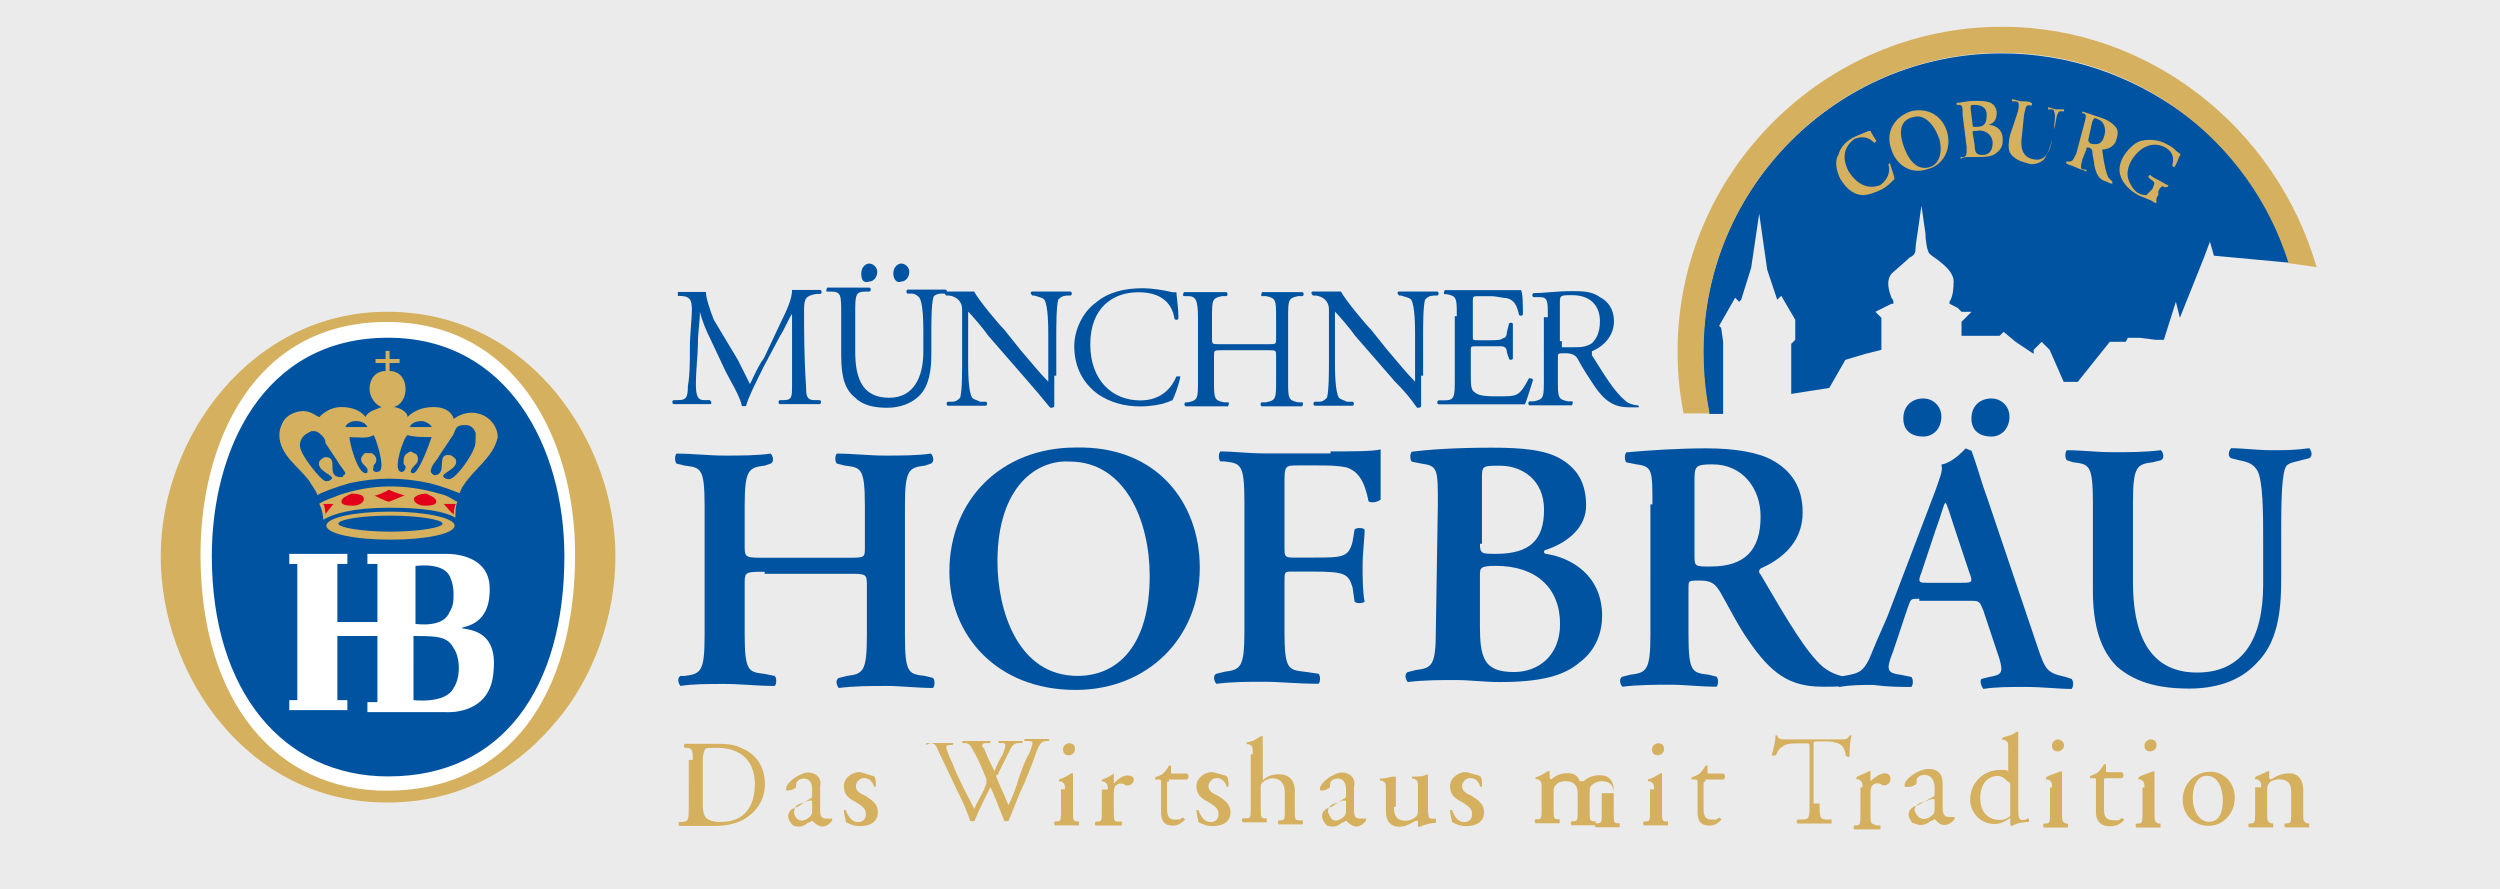
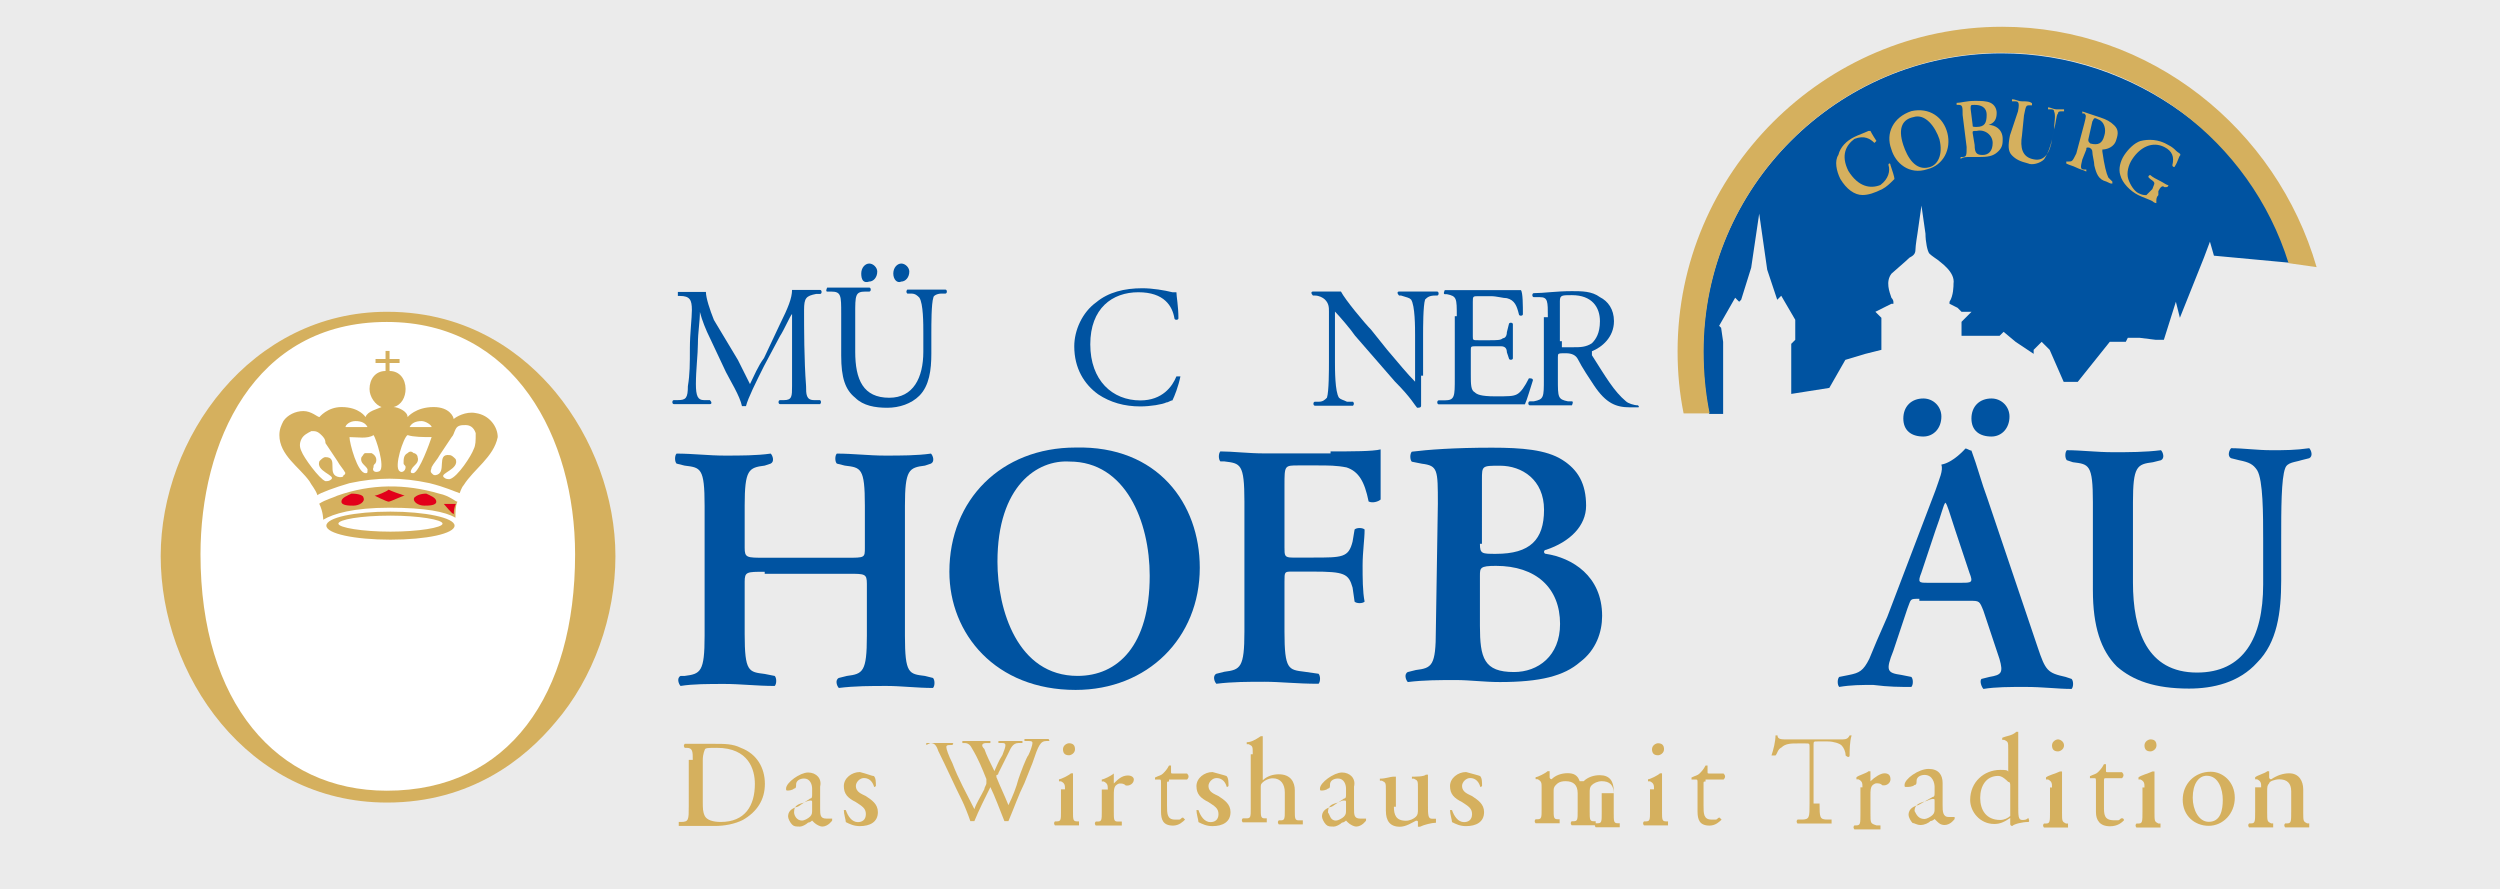
<svg xmlns="http://www.w3.org/2000/svg" version="1.1" id="Layer_1" x="0px" y="0px" viewBox="0 0 124.8 44.4" style="enable-background:new 0 0 124.8 44.4;" xml:space="preserve">
  <rect x="0" y="0" width="124.8" height="44.4" fill="#333333" stroke="none" />
  <style type="text/css">
	.st0{opacity:0.9;fill:#FFFFFF;enable-background:new    ;}
	.st1{fill:#0053A1;}
	.st2{fill:#D5B05E;}
	.st3{fill:#FFFFFF;}
	.st4{fill:#E2001A;}
	.st5{fill-rule:evenodd;clip-rule:evenodd;fill:#D5B05E;}
</style>
  <rect class="st0" width="124.8" height="44.4" />
  <g id="g41">
    <g id="g47" transform="translate(192.619,67.664)">
      <path id="path49" class="st1" d="M-106.6-50.6l-0.1-0.7l-0.1-0.1l0.8-1.4l0.2,0.2l0.1-0.1h0l0.5-1.6l0.4-2.7l0.4,2.8l0.5,1.5    l0.2-0.2l0.7,1.2v0.3l0,0v0.7l-0.2,0.2v2.5l1.9-0.3l0.8-1.4l1-0.3l0.8-0.2v-1.6l-0.3-0.3l0.8-0.4c0,0,0,0,0.1,0c0,0,0,0,0-0.1    c0,0,0-0.1-0.1-0.2c-0.1-0.3-0.3-0.8,0-1.2l0,0c0.1-0.1,0.7-0.6,0.9-0.8c0.2-0.1,0.3-0.2,0.3-0.4c0-0.2,0.1-0.8,0.1-0.8l0.2-1.4    l0.2,1.4c0,0.4,0.1,0.9,0.2,1c0.1,0.1,0.4,0.3,0.4,0.3c0.1,0.1,0.9,0.6,0.8,1.2c0,0.1,0,0.6-0.2,0.9l0,0.1    c0.2,0.1,0.4,0.2,0.4,0.2l0,0l0.2,0.2h0.5l-0.5,0.5v0.7h1.9l0.2-0.2l0.6,0.5l0.9,0.6v-0.2l0.4-0.4l0.4,0.4l0.7,1.6l0.7,0l1.6-2    l0.8,0l0.1-0.2l0.6,0l0.8,0.1h0.4l0.6-1.9l0.2,0.8l1.2-3l0.3-0.8l0.2,0.7l4.3,0.4C-80.3-60.6-86-65-92.7-65    c-8.2,0-14.9,6.7-14.9,14.9c0,1.1,0.1,2.1,0.3,3.1l0.7,0V-50.6z" />
    </g>
    <g id="g51" transform="translate(224.145,103.436)">
      <path id="path53" class="st2" d="M-124.2-102.1c-8.9,0-16.2,7.3-16.2,16.2c0,1.1,0.1,2.1,0.3,3.1l0.6,0l0.7,0    c-0.2-1-0.3-2-0.3-3.1c0-8.2,6.7-14.9,14.9-14.9c6.7,0,12.4,4.4,14.3,10.5l0.7,0.1l0.7,0.1C-110.5-97-116.8-102.1-124.2-102.1" />
    </g>
    <g id="g55" transform="translate(80.939,65.774)">
      <path id="path57" class="st1" d="M-44.1-47.8c0.2,0.4,0.4,0.8,0.6,1.2h0c0.2-0.4,0.4-0.9,0.7-1.3l0.8-1.7c0.4-0.8,0.6-1.3,0.6-1.7    c0.3,0,0.5,0,0.6,0c0.2,0,0.5,0,0.8,0c0.1,0,0.1,0.2,0,0.2l-0.2,0c-0.5,0.1-0.6,0.2-0.6,0.8c0,0.9,0,2.5,0.1,3.8    c0,0.4,0,0.7,0.4,0.7l0.3,0c0.1,0.1,0,0.2,0,0.2c-0.4,0-0.7,0-1,0c-0.3,0-0.7,0-1,0c-0.1,0-0.1-0.2,0-0.2l0.2,0    c0.4,0,0.4-0.2,0.4-0.7l0-3.6h0c-0.1,0.1-0.4,0.8-0.6,1.1l-0.8,1.5c-0.4,0.8-0.8,1.6-0.9,2c0,0-0.1,0-0.1,0c0,0-0.1,0-0.1,0    c-0.1-0.5-0.6-1.3-0.8-1.7l-0.8-1.7c-0.2-0.4-0.4-0.9-0.5-1.3h0c0,0.5-0.1,1-0.1,1.6c0,0.5-0.1,1.3-0.1,2c0,0.6,0.1,0.8,0.4,0.8    l0.3,0c0.1,0.1,0.1,0.2,0,0.2c-0.3,0-0.6,0-0.9,0c-0.3,0-0.6,0-0.9,0c-0.1,0-0.1-0.2,0-0.2l0.2,0c0.4,0,0.5-0.1,0.5-0.7    c0.1-0.6,0.1-1.1,0.1-1.9c0-0.7,0.1-1.5,0.1-1.9c0-0.5-0.1-0.7-0.6-0.7l-0.1,0c0-0.1,0-0.2,0-0.2c0.3,0,0.5,0,0.7,0    c0.2,0,0.4,0,0.7,0c0,0.3,0.2,0.9,0.4,1.4L-44.1-47.8z" />
    </g>
    <g id="g59" transform="translate(98.593,75.456)">
      <path id="path61" class="st1" d="M-54-61.8c0-0.3,0.2-0.5,0.4-0.5c0.2,0,0.4,0.2,0.4,0.4c0,0.3-0.2,0.5-0.4,0.5    C-53.8-61.3-54-61.5-54-61.8 M-55.6-61.8c0-0.3,0.2-0.5,0.4-0.5c0.2,0,0.4,0.2,0.4,0.4c0,0.3-0.2,0.5-0.4,0.5    C-55.5-61.3-55.6-61.5-55.6-61.8 M-52.5-58.8c0-0.5,0-1.5-0.2-1.8c-0.1-0.1-0.2-0.2-0.4-0.2l-0.2,0c-0.1-0.1,0-0.2,0-0.2    c0.3,0,0.6,0,1,0c0.4,0,0.6,0,0.9,0c0.1,0,0.1,0.2,0,0.2l-0.2,0c-0.2,0-0.4,0.1-0.4,0.2c-0.1,0.3-0.1,1.3-0.1,1.8v1    c0,0.8-0.1,1.6-0.6,2.1c-0.4,0.4-1,0.6-1.6,0.6c-0.6,0-1.2-0.1-1.6-0.5c-0.5-0.4-0.7-1-0.7-2.1v-2.1c0-0.9,0-1.1-0.5-1.1l-0.2,0    c-0.1,0,0-0.2,0-0.2c0.4,0,0.7,0,1.1,0c0.3,0,0.6,0,1,0c0.1,0,0.1,0.2,0,0.2l-0.2,0c-0.5,0-0.5,0.2-0.5,1.1v1.9    c0,1.4,0.4,2.3,1.7,2.3c1.2,0,1.7-1,1.7-2.3V-58.8z" />
    </g>
    <g id="g63" transform="translate(116.73,63.854)">
-       <path id="path65" class="st1" d="M-64.1-45.1c0,0.3,0,1.3,0,1.5c0,0.1-0.1,0.1-0.2,0.1c-0.1-0.1-0.4-0.5-1.1-1.3l-2-2.3    c-0.2-0.3-0.8-1-1-1.2h0c0,0.1,0,0.3,0,0.6v1.9c0,0.4,0,1.5,0.2,1.8c0.1,0.1,0.2,0.1,0.4,0.2l0.3,0c0.1,0.1,0,0.2,0,0.2    c-0.4,0-0.7,0-1,0c-0.4,0-0.6,0-0.9,0c-0.1,0-0.1-0.2,0-0.2l0.2,0c0.2,0,0.3-0.1,0.4-0.2c0.1-0.3,0.1-1.4,0.1-1.8v-2.5    c0-0.2,0-0.4-0.2-0.6c-0.1-0.1-0.3-0.2-0.5-0.2l-0.1,0c-0.1-0.1-0.1-0.2,0-0.2c0.4,0,0.8,0,1,0c0.1,0,0.3,0,0.4,0    c0.2,0.4,1.2,1.6,1.5,1.9l0.8,1c0.6,0.7,1,1.2,1.4,1.6h0c0,0,0-0.2,0-0.4v-1.9c0-0.4,0-1.5-0.2-1.8c-0.1-0.1-0.2-0.1-0.5-0.2    l-0.1,0c-0.1-0.1-0.1-0.2,0-0.2c0.4,0,0.7,0,1,0c0.4,0,0.6,0,0.9,0c0.1,0,0.1,0.2,0,0.2l-0.1,0c-0.3,0-0.4,0.1-0.5,0.2    c-0.1,0.3-0.1,1.4-0.1,1.8V-45.1z" />
-     </g>
+       </g>
    <g id="g67" transform="translate(121.427,72.189)">
      <path id="path69" class="st1" d="M-66.7-57.1c0.6-0.5,1.4-0.7,2.3-0.7c0.5,0,1.1,0.1,1.5,0.2c0.1,0,0.2,0,0.2,0    c0,0.2,0.1,0.7,0.1,1.3c0,0.1-0.2,0.1-0.2,0c-0.1-0.6-0.5-1.3-1.8-1.3c-1.3,0-2.4,0.8-2.4,2.6c0,1.8,1.1,2.8,2.5,2.8    c1.1,0,1.6-0.7,1.8-1.2c0.1,0,0.2,0,0.2,0c-0.1,0.5-0.3,1-0.4,1.2c-0.1,0-0.2,0.1-0.3,0.1c-0.2,0.1-0.8,0.2-1.3,0.2    c-0.8,0-1.5-0.2-2.1-0.6c-0.7-0.5-1.2-1.3-1.2-2.4C-67.8-55.7-67.4-56.6-66.7-57.1" />
    </g>
    <g id="g71" transform="translate(135.803,66.883)">
-       <path id="path73" class="st1" d="M-74.8-49.4c-0.4,0-0.4,0-0.4,0.3v1.2c0,0.9,0,1,0.5,1.1l0.2,0c0.1,0,0,0.2,0,0.2    c-0.5,0-0.8,0-1.1,0c-0.4,0-0.7,0-1,0c-0.1,0-0.1-0.2,0-0.2l0.1,0c0.5-0.1,0.5-0.2,0.5-1.1v-3.1c0-0.9-0.1-1.1-0.5-1.1l-0.2,0    c-0.1,0,0-0.2,0-0.2c0.4,0,0.7,0,1.1,0c0.3,0,0.6,0,1,0c0.1,0,0.1,0.2,0,0.2l-0.2,0c-0.5,0.1-0.5,0.2-0.5,1.1v1    c0,0.3,0,0.3,0.4,0.3h2.4c0.4,0,0.4,0,0.4-0.3v-1c0-0.9,0-1-0.5-1.1l-0.2,0c-0.1,0,0-0.2,0-0.2c0.4,0,0.7,0,1,0c0.3,0,0.6,0,1,0    c0.1,0,0.1,0.2,0,0.2l-0.2,0c-0.5,0.1-0.5,0.2-0.5,1.1v3.1c0,0.9,0,1,0.5,1.1l0.2,0c0.1,0,0,0.2,0,0.2c-0.4,0-0.7,0-1,0    c-0.4,0-0.7,0-1,0c-0.1,0-0.1-0.2,0-0.2l0.2,0c0.5-0.1,0.5-0.2,0.5-1.1v-1.2c0-0.3,0-0.3-0.4-0.3H-74.8z" />
-     </g>
+       </g>
    <g id="g75" transform="translate(158.441,63.854)">
      <path id="path77" class="st1" d="M-87.5-45.1c0,0.3,0,1.3,0,1.5c0,0.1-0.1,0.1-0.2,0.1c-0.1-0.1-0.3-0.5-1.1-1.3l-2-2.3    c-0.2-0.3-0.8-1-1-1.2h0c0,0.1,0,0.3,0,0.6v1.9c0,0.4,0,1.5,0.2,1.8c0.1,0.1,0.2,0.1,0.4,0.2l0.3,0c0.1,0.1,0,0.2,0,0.2    c-0.4,0-0.7,0-1,0c-0.4,0-0.6,0-0.9,0c-0.1,0-0.1-0.2,0-0.2l0.2,0c0.2,0,0.3-0.1,0.4-0.2c0.1-0.3,0.1-1.4,0.1-1.8v-2.5    c0-0.2,0-0.4-0.2-0.6c-0.1-0.1-0.3-0.2-0.5-0.2l-0.1,0c-0.1-0.1-0.1-0.2,0-0.2c0.4,0,0.8,0,1,0c0.1,0,0.3,0,0.4,0    c0.2,0.4,1.2,1.6,1.5,1.9l0.8,1c0.6,0.7,1,1.2,1.4,1.6h0c0,0,0-0.2,0-0.4v-1.9c0-0.4,0-1.5-0.2-1.8c-0.1-0.1-0.2-0.1-0.5-0.2    l-0.1,0c-0.1-0.1-0.1-0.2,0-0.2c0.4,0,0.7,0,1,0c0.4,0,0.6,0,0.9,0c0.1,0,0.1,0.2,0,0.2l-0.1,0c-0.3,0-0.4,0.1-0.5,0.2    c-0.1,0.3-0.1,1.4-0.1,1.8V-45.1z" />
    </g>
    <g id="g79" transform="translate(162.323,70.585)">
      <path id="path81" class="st1" d="M-89.6-54.8c0-0.9,0-1-0.5-1.1l-0.1,0c-0.1,0,0-0.2,0-0.2c0.4,0,0.7,0,1,0h1.6c0.5,0,1.1,0,1.2,0    c0.1,0.1,0.1,0.8,0.1,1.2c0,0.1-0.2,0.1-0.2,0c-0.1-0.4-0.2-0.7-0.6-0.8c-0.2,0-0.5-0.1-0.8-0.1h-0.6c-0.3,0-0.3,0-0.3,0.3v1.7    c0,0.2,0,0.2,0.3,0.2h0.5c0.4,0,0.6,0,0.7-0.1c0.1,0,0.2-0.1,0.2-0.3l0.1-0.4c0-0.1,0.2-0.1,0.2,0c0,0.2,0,0.5,0,0.9    c0,0.3,0,0.6,0,0.8c0,0.1-0.2,0.1-0.2,0l-0.1-0.3c0-0.2-0.1-0.3-0.3-0.3c-0.1,0-0.3,0-0.7,0h-0.5c-0.3,0-0.3,0-0.3,0.2v1.2    c0,0.5,0,0.8,0.2,0.9c0.1,0.1,0.3,0.2,1,0.2c0.7,0,0.9,0,1.1-0.1c0.2-0.1,0.4-0.4,0.6-0.8c0.1,0,0.2,0,0.2,0.1    c-0.1,0.3-0.3,1-0.4,1.2c-0.8,0-1.5,0-2.3,0h-0.8c-0.4,0-0.7,0-1.2,0c-0.1,0-0.1-0.2,0-0.2l0.3,0c0.5,0,0.5-0.2,0.5-1.1V-54.8z" />
    </g>
    <g id="g83" transform="translate(174.369,67.734)">
      <path id="path85" class="st1" d="M-96.4-50.7c0,0.2,0,0.3,0,0.3c0,0,0.2,0,0.6,0c0.3,0,0.6,0,0.9-0.2c0.2-0.2,0.4-0.5,0.4-1.1    c0-0.7-0.4-1.3-1.4-1.3c-0.5,0-0.6,0-0.6,0.3V-50.7z M-97.1-51.9c0-0.8,0-1-0.4-1l-0.3,0c-0.1,0-0.1-0.2,0-0.2    c0.5,0,1.1-0.1,1.9-0.1c0.5,0,1,0,1.4,0.3c0.4,0.2,0.7,0.6,0.7,1.2c0,0.8-0.6,1.3-1.1,1.5c0,0.1,0,0.1,0,0.2    c0.7,1.1,1.1,1.8,1.7,2.3c0.1,0.1,0.4,0.2,0.6,0.2c0,0,0.1,0.1,0,0.1c-0.1,0-0.2,0-0.4,0c-0.7,0-1.2-0.2-1.8-1.1    c-0.2-0.3-0.6-0.9-0.8-1.3c-0.1-0.2-0.3-0.3-0.6-0.3c-0.4,0-0.4,0-0.4,0.2v1.1c0,0.9,0,1,0.5,1.1l0.2,0c0.1,0,0,0.2,0,0.2    c-0.4,0-0.7,0-1,0c-0.4,0-0.7,0-1.1,0c-0.1,0-0.1-0.2,0-0.2l0.2,0c0.5-0.1,0.5-0.2,0.5-1.1V-51.9z" />
    </g>
    <g id="g87" transform="translate(41.022,15.564)">
      <path id="path89" class="st2" d="M-21.7,24.5c-7,0-11.3-6.4-11.3-12.3C-33,6.3-28.5,0-21.7,0c4.2,0,6.9,2.2,8.4,4    c1.9,2.3,3,5.3,3,8.2c0,3-1.1,6.1-3,8.3C-14.8,22.3-17.5,24.5-21.7,24.5" />
    </g>
    <g id="g91" transform="translate(19.909,43.572)">
      <path id="path93" class="st3" d="M-9.9-15.9c0-5.5,2.6-11.6,9.3-11.6c6.4,0,9.4,5.8,9.4,11.6c0,7-3.3,11.8-9.4,11.8    C-6.1-4.1-9.9-8.5-9.9-15.9" />
    </g>
    <g id="g95" transform="translate(21.174,43.559)">
-       <path id="path97" class="st1" d="M-10.6-15.8c0-5.2,2.5-10.9,8.8-10.9c6,0,8.8,5.5,8.8,10.9C7-9.2,3.9-4.8-1.8-4.8    C-7-4.8-10.6-9-10.6-15.8" />
-     </g>
+       </g>
    <g id="g99" transform="translate(48.741,28.45)">
      <path id="path101" class="st3" d="M-26.1,5.9c-0.4,0.8-2,0.6-2,0.6V3.3c1.1,0,1.7,0,2,0.6C-25.8,4.3-25.7,5.3-26.1,5.9 M-28-0.2    c0.9-0.1,1.5,0.1,1.7,0.5c0.1,0.2,0.2,0.5,0.2,0.9c0,0.3,0,0.6-0.2,0.9c-0.3,0.8-1.6,0.6-1.7,0.6V-0.2z M-25.7,2.9    c0.1-0.1,1.5-0.1,1.4-2.1c-0.1-1.7-2.2-1.6-2.2-1.6h-3.9v0.5h0.5v2.9h-2v-2.9h0.5v-0.5h-2.9v0.5h0.4v6.8h-0.4v0.5h2.9V6.5h-0.5    V3.3h2v3.3h-0.5v0.5h3.9c0,0,2.3,0.2,2.4-2.1C-23.9,2.9-25.5,3-25.7,2.9" />
    </g>
    <g id="g103" transform="translate(47.136,50.545)">
      <path id="path105" class="st2" d="M-25.2-25.9c0.5,0.1,0.8,0.4,0.9,0.4c-0.1,0.2-0.1,0.5-0.1,0.8c-0.5-0.3-1.5-0.5-3.3-0.5    c-1.8,0-2.8,0.3-3.3,0.6c0,0,0-0.4-0.2-0.8c0.3-0.2,0.7-0.3,0.9-0.4C-28.6-26.4-26.9-26.4-25.2-25.9" />
    </g>
    <g id="g107" transform="translate(41.2,51.043)">
      <path id="path109" class="st4" d="M-21.8-26.6c-0.1,0.1-0.6,0.3-0.7,0.3c0,0,0.6,0.3,0.7,0.3c0.1,0,0.7-0.3,0.8-0.3    C-21.3-26.4-21.6-26.5-21.8-26.6" />
    </g>
    <g id="g111" transform="translate(44.28,50.142)">
      <path id="path113" class="st4" d="M-23.6-25.3c-0.1,0.2,0.2,0.4,0.5,0.4c0.2,0,0.6,0,0.6-0.2c0-0.2-0.3-0.3-0.5-0.4    C-23.3-25.5-23.5-25.4-23.6-25.3" />
    </g>
    <g id="g115" transform="translate(38.444,50.142)">
      <path id="path117" class="st4" d="M-20.3-25.3c0.1,0.2-0.2,0.4-0.5,0.4c-0.2,0-0.6,0-0.6-0.2c0-0.2,0.3-0.3,0.5-0.4    C-20.5-25.5-20.3-25.4-20.3-25.3" />
    </g>
    <g id="g119" transform="translate(33.845,49.457)">
-       <path id="path121" class="st4" d="M-17.7-24.3c0.1,0.2,0.1,0.5,0.1,0.5c0,0,0.4-0.5,0.4-0.5H-17.7z" />
-     </g>
+       </g>
    <g id="g123" transform="translate(47.455,49.457)">
      <path id="path125" class="st4" d="M-25.3-24.3c0.1,0.1,0.4,0.5,0.5,0.5c0-0.1,0-0.3,0.1-0.5H-25.3z" />
    </g>
    <g id="g127" transform="translate(41.492,46.24)">
      <path id="path129" class="st5" d="M-22-19.7c-1.4,0-2.6-0.2-2.6-0.4s1.1-0.4,2.6-0.4c1.4,0,2.6,0.2,2.6,0.4S-20.6-19.7-22-19.7     M-22-20.7c-1.8,0-3.2,0.3-3.2,0.7c0,0.4,1.4,0.7,3.2,0.7c1.8,0,3.2-0.3,3.2-0.7C-18.8-20.4-20.3-20.7-22-20.7" />
    </g>
    <g id="g131" transform="translate(50.947,55.52)">
      <path id="path133" class="st2" d="M-27.3-33.1c-0.1,0.3-0.8,1.4-1.2,1.5c-0.1,0-0.2,0-0.3-0.1c-0.2-0.2,0.8-0.4,0.6-0.9    c-0.1-0.1-0.2-0.2-0.3-0.2c-0.7-0.1-0.1,0.9-0.7,1c-0.1,0-0.1,0-0.2-0.1c-0.1-0.1,0-0.2,0-0.3c0.1-0.2,0.3-0.4,0.4-0.6    c0.2-0.3,0.4-0.6,0.6-0.9c0.1-0.1,0.1-0.2,0.2-0.4c0.1-0.2,0.3-0.2,0.5-0.2c0.2,0,0.4,0.1,0.5,0.4C-27.2-33.5-27.2-33.3-27.3-33.1     M-30.5-34.2c0.1-0.2,0.3-0.3,0.6-0.3c0.2,0,0.5,0.2,0.5,0.3C-29.7-34.2-30.5-34.2-30.5-34.2 M-30.3-31.9c-0.1,0-0.2,0-0.1-0.2    c0.1-0.2,0.4-0.3,0.3-0.6c0-0.1-0.1-0.2-0.2-0.2c-0.1-0.1-0.2-0.1-0.3,0c-0.2,0.1-0.2,0.3-0.2,0.5c0,0.1,0.1,0.1,0.1,0.2    c0,0.2-0.2,0.3-0.3,0.2c-0.3-0.2,0.2-1.7,0.4-1.8c0.3,0.1,0.8,0.1,1.2,0.1C-29.5-33.4-30-32-30.3-31.9 M-32-32    c-0.2,0.1-0.4,0-0.3-0.2c0-0.1,0-0.1,0.1-0.2c0.1-0.2,0-0.4-0.2-0.5c-0.1,0-0.2,0-0.3,0c-0.1,0-0.1,0.1-0.2,0.2    c-0.1,0.3,0.2,0.4,0.3,0.6c0,0.2,0,0.2-0.1,0.2c-0.4,0-0.8-1.5-0.8-1.8c0.4,0,0.9,0.1,1.2-0.1C-32.2-33.7-31.7-32.2-32-32     M-33.2-34.5c0.3,0,0.5,0.1,0.6,0.3c0,0-0.8,0-1.1,0C-33.7-34.3-33.5-34.5-33.2-34.5 M-33.8-31.8c0,0.1-0.1,0.1-0.2,0.1    c-0.7-0.1,0-1-0.7-1c-0.1,0-0.2,0.1-0.3,0.2c-0.2,0.5,0.8,0.7,0.6,0.9c-0.1,0.1-0.2,0.1-0.3,0.1c-0.3-0.1-1.1-1.2-1.2-1.5    c-0.1-0.2-0.1-0.4,0-0.6c0.1-0.2,0.3-0.3,0.5-0.4c0.2,0,0.3,0,0.5,0.2c0.1,0.1,0.2,0.2,0.2,0.4c0.2,0.3,0.4,0.6,0.6,0.9    c0.1,0.2,0.3,0.4,0.4,0.6C-33.7-32-33.7-31.8-33.8-31.8 M-27.2-34.9c-0.5-0.1-1,0.2-1.1,0.3c0-0.1-0.2-0.6-1-0.6    c-0.9,0-1.3,0.5-1.3,0.5c0-0.3-0.5-0.5-0.7-0.5v0c0,0,0,0,0,0c0.4-0.1,0.6-0.5,0.6-0.9c0-0.5-0.3-0.9-0.8-0.9v-0.4h0.5v-0.2h-0.5    v-0.4h-0.2v0.4h-0.5v0.2l0.5,0v0.4c-0.5,0-0.8,0.4-0.8,0.9c0,0.4,0.3,0.8,0.6,0.9c0,0,0,0,0,0c0,0,0,0,0,0    c-0.2,0.1-0.7,0.2-0.8,0.5c0,0-0.3-0.5-1.2-0.5c-0.7,0-1.1,0.5-1.1,0.5c-0.1,0-0.4-0.3-0.8-0.3c-0.4,0-0.8,0.2-1,0.5    c-0.1,0.2-0.2,0.4-0.2,0.7c0,1,1,1.6,1.5,2.3c0.1,0.2,0.3,0.4,0.4,0.7c0.1-0.1,0.9-0.4,1.6-0.6c1.4-0.3,2.6-0.3,4,0    c0.8,0.2,1.2,0.4,1.5,0.5c0,0,0.1-0.3,0.2-0.4c0.5-0.8,1.5-1.4,1.7-2.4C-26.1-34.2-26.5-34.8-27.2-34.9" />
    </g>
    <g id="g135" transform="translate(76.783,15.532)">
      <path id="path137" class="st2" d="M-41.7,24.5c0,0.3,0,0.5,0.1,0.7c0.1,0.2,0.4,0.3,0.8,0.3c1.2,0,1.7-0.8,1.7-1.9    c0-0.7-0.3-1.8-1.9-1.8c-0.4,0-0.6,0-0.6,0.1c0,0-0.1,0.2-0.1,0.5V24.5z M-42.2,22.4c0-0.4,0-0.6-0.3-0.6l-0.1,0    c0,0-0.1-0.1,0-0.2c0.5,0,1,0,1.5,0c0.5,0,0.9,0,1.3,0.2c0.8,0.3,1.2,1,1.2,1.8c0,0.8-0.4,1.4-1.1,1.8c-0.4,0.2-0.9,0.3-1.4,0.3    c-0.4,0-0.8,0-1,0c-0.3,0-0.5,0-0.8,0c0,0,0-0.1,0-0.2l0.1,0c0.4,0,0.4-0.1,0.4-0.8V22.4z" />
    </g>
    <g id="g139" transform="translate(88.141,13.563)">
      <path id="path141" class="st2" d="M-48.1,27.4c0.1,0,0.3-0.1,0.4-0.2c0.1-0.1,0.1-0.2,0.1-0.3l0-0.4c0-0.1,0-0.1-0.1-0.1    c0,0-0.1,0-0.3,0.1c-0.4,0.1-0.5,0.2-0.5,0.5C-48.5,27.1-48.4,27.4-48.1,27.4 M-47.7,26.3c0.1,0,0.1-0.1,0.1-0.2l0-0.3    c0-0.2-0.1-0.5-0.4-0.5c-0.2,0-0.4,0.1-0.4,0.3c0,0.1,0,0.2-0.1,0.2c-0.1,0.1-0.3,0.1-0.3,0.1c-0.1,0-0.1,0-0.1-0.1    c0-0.3,0.7-0.8,1.1-0.8c0.4,0,0.7,0.3,0.6,0.7l0,1.1c0,0.3,0,0.5,0.3,0.5c0.1,0,0.1,0,0.2,0c0,0,0.1,0,0.1,0c0,0,0,0,0,0.1    c0,0-0.2,0.3-0.5,0.3c-0.1,0-0.3-0.1-0.4-0.2c0,0-0.1-0.1-0.1-0.1c0,0-0.1,0.1-0.2,0.1c-0.1,0.1-0.3,0.2-0.4,0.2    c-0.2,0-0.3,0-0.4-0.1c-0.1-0.1-0.2-0.3-0.2-0.4c0-0.2,0.1-0.4,0.5-0.5L-47.7,26.3z" />
    </g>
    <g id="g143" transform="translate(96.224,18.54)">
      <path id="path145" class="st2" d="M-52.6,20.2c0.1,0.1,0.1,0.3,0.1,0.5c0,0-0.1,0.1-0.1,0c-0.1-0.3-0.3-0.4-0.5-0.4    c-0.2,0-0.4,0.2-0.4,0.4c0,0.3,0.3,0.4,0.5,0.5c0.3,0.2,0.6,0.4,0.6,0.8c0,0.5-0.4,0.7-0.9,0.7c-0.3,0-0.5-0.1-0.7-0.2    c0-0.1-0.1-0.4-0.1-0.6c0,0,0.1,0,0.1,0c0.1,0.3,0.3,0.6,0.6,0.6c0.2,0,0.4-0.1,0.4-0.4c0-0.3-0.2-0.4-0.5-0.6    c-0.4-0.2-0.6-0.4-0.6-0.8c0-0.4,0.4-0.7,0.8-0.7C-52.9,20.1-52.7,20.2-52.6,20.2" />
    </g>
    <g id="g147" transform="translate(102.341,21.992)">
      <path id="path149" class="st2" d="M-56.1,15.2c0,0,0-0.1,0-0.1c0.2,0,0.4,0,0.6,0c0.2,0,0.5,0,0.7,0c0.1,0,0,0.1,0,0.1l-0.1,0    c-0.1,0-0.2,0-0.2,0.1c0,0.1,0.1,0.4,0.3,0.8c0.3,0.8,0.7,1.5,1.1,2.3c0.1-0.3,0.3-0.6,0.5-1c0-0.1,0.1-0.2,0.1-0.3    c0,0,0-0.1,0-0.2c-0.2-0.5-0.4-1-0.7-1.5c-0.1-0.2-0.2-0.3-0.4-0.3l-0.1,0c0,0,0-0.1,0-0.1c0.2,0,0.4,0,0.7,0c0.3,0,0.5,0,0.7,0    c0,0,0,0.1,0,0.1l-0.2,0c-0.2,0-0.3,0.1-0.1,0.3c0.1,0.3,0.3,0.7,0.5,1.1c0.1-0.2,0.2-0.5,0.4-0.8c0.2-0.5,0.2-0.6,0-0.6l-0.2,0    c0-0.1,0-0.1,0-0.1c0.2,0,0.3,0,0.6,0c0.2,0,0.4,0,0.6,0c0,0,0,0.1,0,0.1l-0.2,0c-0.3,0-0.4,0.3-0.5,0.5c-0.1,0.2-0.4,0.8-0.5,1    c0,0.1-0.1,0.1-0.1,0.1c0,0,0,0.1,0,0.1c0.2,0.5,0.4,0.9,0.6,1.4c0.2-0.4,0.4-0.9,0.5-1.3c0.1-0.3,0.4-1.1,0.5-1.2    c0.1-0.2,0.2-0.5,0.2-0.6c0-0.1-0.1-0.1-0.2-0.1l-0.2,0c0-0.1,0-0.1,0-0.1c0.2,0,0.4,0,0.6,0c0.2,0,0.4,0,0.6,0c0,0,0.1,0.1,0,0.1    l-0.1,0c-0.3,0-0.4,0.2-0.7,1.1l-0.4,1c-0.3,0.6-0.5,1.2-0.8,1.9c0,0,0,0-0.1,0c0,0-0.1,0-0.1,0c-0.2-0.5-0.5-1.3-0.7-1.7    c-0.2,0.4-0.6,1.2-0.8,1.7c0,0,0,0-0.1,0c0,0-0.1,0-0.1,0c-0.1-0.3-0.3-0.8-0.4-1c-0.4-0.8-0.8-1.7-1.2-2.5    c-0.1-0.3-0.2-0.4-0.4-0.4L-56.1,15.2z" />
    </g>
    <g id="g151" transform="translate(119.164,21.603)">
      <path id="path153" class="st2" d="M-65.5,15.8c0,0.2-0.2,0.3-0.3,0.3c-0.2,0-0.3-0.1-0.3-0.3c0-0.2,0.2-0.3,0.3-0.3    C-65.6,15.5-65.5,15.6-65.5,15.8 M-66,17.8c0-0.2,0-0.3-0.2-0.4l-0.1,0c0,0,0-0.1,0-0.1c0.1,0,0.5-0.2,0.6-0.3c0,0,0.1,0,0.1,0    c0,0.2,0,0.5,0,0.8v1.1c0,0.4,0,0.5,0.2,0.5l0.1,0c0,0,0,0.1,0,0.2c-0.2,0-0.4,0-0.6,0c-0.2,0-0.4,0-0.6,0c0,0-0.1-0.1,0-0.2    l0.1,0c0.2,0,0.2-0.1,0.2-0.5V17.8z" />
    </g>
    <g id="g155" transform="translate(122.701,17.112)">
      <path id="path157" class="st2" d="M-67.4,22.3c0-0.2,0-0.3-0.2-0.4l-0.1,0c0,0,0-0.1,0-0.1c0.1,0,0.5-0.2,0.6-0.3c0,0,0,0,0,0v0.4    c0,0,0,0,0,0.1c0.2-0.2,0.4-0.4,0.7-0.4c0.2,0,0.3,0.1,0.3,0.2c0,0.2-0.2,0.3-0.3,0.3c-0.1,0-0.1,0-0.1,0    c-0.1-0.1-0.2-0.1-0.3-0.1c-0.1,0-0.2,0.1-0.2,0.1c-0.1,0.1-0.1,0.3-0.1,0.5v0.8c0,0.4,0,0.5,0.2,0.5l0.2,0c0,0,0,0.1,0,0.2    c-0.3,0-0.5,0-0.7,0c-0.2,0-0.4,0-0.6,0c0,0-0.1-0.1,0-0.2l0.1,0c0.2,0,0.2-0.1,0.2-0.5V22.3z" />
    </g>
    <g id="g159" transform="translate(129.658,18.014)">
      <path id="path161" class="st2" d="M-71.3,21c-0.1,0-0.1,0-0.1,0.1v1.1c0,0.4,0,0.7,0.4,0.7c0.1,0,0.1,0,0.2,0    c0.1,0,0.1-0.1,0.2-0.1c0,0,0.1,0.1,0.1,0.1c-0.1,0.1-0.3,0.3-0.6,0.3c-0.5,0-0.6-0.3-0.6-0.7v-1.4c0-0.2,0-0.2-0.1-0.2h-0.2    c0,0,0-0.1,0-0.1c0.2-0.1,0.3-0.1,0.4-0.2c0.1-0.1,0.2-0.2,0.3-0.4c0,0,0.1,0,0.1,0v0.3c0,0.1,0,0.1,0.1,0.1h0.7    c0.1,0.1,0.1,0.2,0,0.3H-71.3z" />
    </g>
    <g id="g163" transform="translate(136.327,18.54)">
      <path id="path165" class="st2" d="M-75.1,20.2c0.1,0.1,0.1,0.3,0.1,0.5c0,0-0.1,0.1-0.1,0c-0.1-0.3-0.3-0.4-0.5-0.4    c-0.2,0-0.4,0.2-0.4,0.4c0,0.3,0.3,0.4,0.5,0.5c0.3,0.2,0.6,0.4,0.6,0.8c0,0.5-0.4,0.7-0.9,0.7c-0.3,0-0.5-0.1-0.7-0.2    c0-0.1-0.1-0.4-0.1-0.6c0,0,0.1,0,0.1,0c0.1,0.3,0.3,0.6,0.6,0.6c0.2,0,0.4-0.1,0.4-0.4c0-0.3-0.2-0.4-0.5-0.6    c-0.4-0.2-0.6-0.4-0.6-0.8c0-0.4,0.4-0.7,0.8-0.7C-75.4,20.1-75.1,20.2-75.1,20.2" />
    </g>
    <g id="g167" transform="translate(139.337,20.952)">
      <path id="path169" class="st2" d="M-76.8,16.7c0-0.4,0-0.4-0.2-0.5l-0.1,0c0,0,0-0.1,0-0.1c0.2,0,0.4-0.1,0.7-0.3c0,0,0,0,0.1,0    c0,0.2,0,0.5,0,0.8v1.3c0,0.1,0,0.1,0,0.1c0.2-0.2,0.5-0.3,0.8-0.3c0.6,0,0.8,0.4,0.8,0.8v1c0,0.4,0,0.5,0.2,0.5l0.2,0    c0,0,0,0.1,0,0.2c-0.2,0-0.4,0-0.6,0c-0.2,0-0.4,0-0.6,0c0,0-0.1-0.1,0-0.2l0.1,0c0.2,0,0.2-0.1,0.2-0.5v-0.9    c0-0.4-0.2-0.7-0.6-0.7c-0.2,0-0.4,0.1-0.5,0.2c-0.1,0.1-0.1,0.1-0.1,0.3v1c0,0.4,0,0.5,0.2,0.5l0.1,0c0,0,0,0.1,0,0.2    c-0.2,0-0.4,0-0.6,0c-0.2,0-0.4,0-0.6,0c0,0-0.1-0.1,0-0.2l0.2,0c0.2,0,0.2-0.1,0.2-0.5V16.7z" />
    </g>
    <g id="g171" transform="translate(148.793,13.563)">
      <path id="path173" class="st2" d="M-82.1,27.4c0.1,0,0.3-0.1,0.4-0.2c0.1-0.1,0.1-0.2,0.1-0.3l0-0.4c0-0.1,0-0.1-0.1-0.1    s-0.1,0-0.3,0.1c-0.4,0.1-0.5,0.2-0.5,0.5C-82.4,27.1-82.4,27.4-82.1,27.4 M-81.7,26.3c0.1,0,0.1-0.1,0.1-0.2l0-0.3    c0-0.2-0.1-0.5-0.4-0.5c-0.2,0-0.4,0.1-0.4,0.3c0,0.1,0,0.2-0.1,0.2c-0.1,0.1-0.3,0.1-0.3,0.1c-0.1,0-0.1,0-0.1-0.1    c0-0.3,0.7-0.8,1.1-0.8c0.4,0,0.7,0.3,0.6,0.7l0,1.1c0,0.3,0,0.5,0.3,0.5c0.1,0,0.1,0,0.2,0c0,0,0.1,0,0.1,0c0,0,0,0,0,0.1    c0,0-0.2,0.3-0.5,0.3c-0.1,0-0.3-0.1-0.4-0.2c0,0-0.1-0.1-0.1-0.1c0,0-0.1,0.1-0.2,0.1c-0.1,0.1-0.3,0.2-0.4,0.2    c-0.2,0-0.3,0-0.4-0.1c-0.1-0.1-0.2-0.3-0.2-0.4c0-0.2,0.1-0.4,0.5-0.5L-81.7,26.3z" />
    </g>
    <g id="g175" transform="translate(155.283,15.171)">
      <path id="path177" class="st2" d="M-85.7,25.1c0,0.4,0.1,0.7,0.6,0.7c0.2,0,0.4-0.1,0.5-0.2c0.1-0.1,0.1-0.2,0.1-0.4v-1    c0-0.4,0-0.4-0.2-0.5l-0.1,0c0,0,0-0.1,0-0.1c0.2,0,0.6,0,0.7-0.1c0,0,0,0,0.1,0c0,0.1,0,0.3,0,0.5v1c0,0.5,0,0.7,0.2,0.7    c0.1,0,0.2,0,0.2,0c0,0,0,0.2,0,0.2c-0.2,0-0.6,0.1-0.8,0.2c0,0-0.1,0-0.1,0v-0.2c0-0.1,0-0.1-0.1-0.1c-0.2,0.1-0.5,0.3-0.8,0.3    c-0.5,0-0.7-0.3-0.7-0.8v-1c0-0.4,0-0.4-0.2-0.5l-0.1,0c0,0,0-0.1,0-0.1c0.3,0,0.5-0.1,0.7-0.1c0,0,0.1,0,0.1,0c0,0.1,0,0.2,0,0.5    V25.1z" />
    </g>
    <g id="g179" transform="translate(165.085,18.54)">
      <path id="path181" class="st2" d="M-91.2,20.2c0.1,0.1,0.1,0.3,0.1,0.5c0,0-0.1,0.1-0.1,0c-0.1-0.3-0.3-0.4-0.5-0.4    c-0.2,0-0.4,0.2-0.4,0.4c0,0.3,0.3,0.4,0.5,0.5c0.3,0.2,0.6,0.4,0.6,0.8c0,0.5-0.4,0.7-0.9,0.7c-0.3,0-0.5-0.1-0.7-0.2    c0-0.1-0.1-0.4-0.1-0.6c0,0,0.1,0,0.1,0c0.1,0.3,0.3,0.6,0.6,0.6c0.2,0,0.4-0.1,0.4-0.4c0-0.3-0.2-0.4-0.5-0.6    c-0.4-0.2-0.6-0.4-0.6-0.8c0-0.4,0.4-0.7,0.8-0.7C-91.5,20.1-91.2,20.2-91.2,20.2" />
    </g>
    <g id="g183" transform="translate(180.157,16.697)">
      <path id="path185" class="st2" d="M-99.6,22.9c0-0.4-0.2-0.6-0.6-0.6c-0.2,0-0.4,0.1-0.5,0.2c-0.1,0.1-0.1,0.2-0.1,0.4v0.9    c0,0.4,0,0.5,0.2,0.5l0.1,0c0,0,0,0.1,0,0.2c-0.2,0-0.4,0-0.6,0c-0.2,0-0.4,0-0.6,0c0,0-0.1-0.1,0-0.2l0.1,0    c0.2,0,0.2-0.1,0.2-0.5v-0.9c0-0.4-0.2-0.6-0.6-0.6c-0.3,0-0.4,0.1-0.5,0.2c-0.1,0.1-0.1,0.2-0.1,0.3v0.9c0,0.4,0,0.5,0.2,0.5    l0.1,0c0,0,0,0.1,0,0.2c-0.2,0-0.3,0-0.6,0c-0.2,0-0.4,0-0.6,0c0,0-0.1-0.1,0-0.2l0.1,0c0.2,0,0.2-0.1,0.2-0.5v-1.1    c0-0.2,0-0.3-0.2-0.4l-0.1,0c0,0,0-0.1,0-0.1c0.1,0,0.5-0.2,0.6-0.3c0,0,0.1,0,0.1,0c0,0.1,0,0.2,0,0.3c0,0,0,0.1,0.1,0.1    c0.2-0.2,0.5-0.3,0.8-0.3c0.3,0,0.5,0.1,0.6,0.4c0.1,0,0.1,0,0.2,0c0.2-0.2,0.5-0.3,0.8-0.3c0.5,0,0.7,0.3,0.7,0.8v1.1    c0,0.4,0,0.5,0.2,0.5l0.1,0c0,0,0,0.1,0,0.2c-0.2,0-0.4,0-0.6,0c-0.2,0-0.4,0-0.6,0c0,0-0.1-0.1,0-0.2l0.1,0    c0.2,0,0.2-0.1,0.2-0.5V22.9z" />
    </g>
    <g id="g187" transform="translate(185.968,21.603)">
      <path id="path189" class="st2" d="M-102.9,15.8c0,0.2-0.2,0.3-0.3,0.3c-0.2,0-0.3-0.1-0.3-0.3c0-0.2,0.2-0.3,0.3-0.3    C-103,15.5-102.9,15.6-102.9,15.8 M-103.4,17.8c0-0.2,0-0.3-0.2-0.4l-0.1,0c0,0,0-0.1,0-0.1c0.1,0,0.5-0.2,0.6-0.3    c0,0,0.1,0,0.1,0c0,0.2,0,0.5,0,0.8v1.1c0,0.4,0,0.5,0.2,0.5l0.1,0c0,0,0,0.1,0,0.2c-0.2,0-0.4,0-0.6,0c-0.2,0-0.4,0-0.6,0    c0,0-0.1-0.1,0-0.2l0.1,0c0.2,0,0.2-0.1,0.2-0.5V17.8z" />
    </g>
    <g id="g191" transform="translate(190.641,18.014)">
      <path id="path193" class="st2" d="M-105.5,21c-0.1,0-0.1,0-0.1,0.1v1.1c0,0.4,0,0.7,0.4,0.7c0.1,0,0.1,0,0.2,0    c0.1,0,0.1-0.1,0.2-0.1c0,0,0.1,0.1,0.1,0.1c-0.1,0.1-0.3,0.3-0.6,0.3c-0.5,0-0.6-0.3-0.6-0.7v-1.4c0-0.2,0-0.2-0.1-0.2h-0.2    c0,0,0-0.1,0-0.1c0.2-0.1,0.3-0.1,0.4-0.2c0.1-0.1,0.2-0.2,0.3-0.4c0,0,0.1,0,0.1,0v0.3c0,0.1,0,0.1,0.1,0.1h0.7    c0.1,0.1,0.1,0.2,0,0.3H-105.5z" />
    </g>
    <g id="g195" transform="translate(203.433,15.312)">
      <path id="path197" class="st2" d="M-112.6,24.8c0,0.7,0,0.8,0.4,0.8l0.2,0c0,0,0,0.1,0,0.2c-0.4,0-0.6,0-0.8,0c-0.3,0-0.5,0-0.9,0    c0,0-0.1-0.1,0-0.2l0.2,0c0.4,0,0.4-0.1,0.4-0.8V22c0-0.2,0-0.2-0.2-0.2h-0.4c-0.3,0-0.6,0-0.8,0.2c-0.2,0.1-0.2,0.3-0.3,0.4    c-0.1,0-0.1,0-0.2,0c0.1-0.3,0.2-0.7,0.2-1c0,0,0.1,0,0.1,0c0,0.2,0.2,0.2,0.5,0.2h2.6c0.3,0,0.4,0,0.5-0.2c0,0,0.1,0,0.1,0    c-0.1,0.3-0.1,0.8-0.1,1c0,0.1-0.1,0.1-0.2,0c0-0.2-0.1-0.4-0.2-0.5c-0.1-0.1-0.4-0.2-0.7-0.2h-0.5c-0.2,0-0.2,0-0.2,0.2V24.8z" />
    </g>
    <g id="g199" transform="translate(208.373,17.303)">
      <path id="path201" class="st2" d="M-115.4,22c0-0.2,0-0.3-0.2-0.4l-0.1,0c0,0,0-0.1,0-0.1c0.1-0.1,0.5-0.2,0.6-0.3    c0,0,0.1,0,0.1,0v0.4c0,0,0,0.1,0,0.1c0.2-0.2,0.5-0.4,0.7-0.4c0.2,0,0.3,0.1,0.3,0.3c0,0.2-0.2,0.3-0.3,0.3c-0.1,0-0.1,0-0.1,0    c-0.1-0.1-0.2-0.1-0.3-0.1c-0.1,0-0.2,0.1-0.2,0.1c-0.1,0.1-0.1,0.3-0.1,0.5v0.9c0,0.5,0,0.5,0.3,0.6l0.2,0c0,0,0,0.1,0,0.2    c-0.3,0-0.5,0-0.7,0c-0.2,0-0.4,0-0.6,0c0,0-0.1-0.1,0-0.2l0.1,0c0.2,0,0.2-0.1,0.2-0.6V22z" />
    </g>
    <g id="g203" transform="translate(215.475,13.584)">
      <path id="path205" class="st2" d="M-119.4,27.3c0.1,0,0.3-0.1,0.4-0.2c0.1-0.1,0.1-0.2,0.1-0.3l0-0.4c0-0.1,0-0.1-0.1-0.1    c0,0-0.1,0-0.3,0.1c-0.4,0.1-0.6,0.2-0.6,0.5C-119.8,27.1-119.7,27.3-119.4,27.3 M-119,26.2c0.1,0,0.1-0.1,0.1-0.2l0-0.3    c0-0.2-0.1-0.6-0.5-0.6c-0.2,0-0.4,0.1-0.4,0.3c0,0.1,0,0.2-0.1,0.2c-0.1,0.1-0.3,0.1-0.4,0.1c-0.1,0-0.1,0-0.1-0.1    c0-0.3,0.7-0.8,1.2-0.8c0.5,0,0.7,0.3,0.7,0.7l0,1.1c0,0.3,0,0.6,0.3,0.6c0.1,0,0.1,0,0.2,0c0,0,0.1,0,0.1,0c0,0,0,0,0,0.1    c0,0-0.2,0.3-0.5,0.3c-0.2,0-0.3-0.1-0.4-0.2c0,0-0.1-0.1-0.1-0.1c0,0-0.1,0.1-0.2,0.1c-0.1,0.1-0.3,0.2-0.5,0.2    c-0.2,0-0.3-0.1-0.4-0.1c-0.1-0.1-0.2-0.3-0.2-0.4c0-0.2,0.1-0.4,0.5-0.5L-119,26.2z" />
    </g>
    <g id="g207" transform="translate(225.051,17.433)">
      <path id="path209" class="st2" d="M-124.7,21.8c0-0.1,0-0.2-0.1-0.2c-0.1-0.1-0.3-0.3-0.5-0.3c-0.6,0-0.9,0.5-0.9,1.1    c0,0.6,0.3,1.1,1,1.1c0.2,0,0.4-0.1,0.5-0.2c0,0,0-0.1,0-0.2V21.8z M-124.3,22.8c0,0.5,0,0.7,0.2,0.7c0.1,0,0.2,0,0.3-0.1    c0,0,0.1,0.2,0,0.2c-0.3,0-0.7,0.1-0.8,0.2c0,0-0.1,0-0.1-0.1v-0.1c0-0.1,0-0.2,0-0.2h0c-0.3,0.2-0.5,0.3-0.8,0.3    c-0.7,0-1.2-0.6-1.2-1.2c0-0.9,0.7-1.5,1.5-1.5c0.2,0,0.4,0,0.4,0.1c0,0,0,0,0-0.1v-1c0-0.4,0-0.4-0.2-0.5l-0.1,0c0,0,0-0.1,0-0.1    c0.2-0.1,0.5-0.1,0.7-0.3c0,0,0.1,0,0.1,0c0,0.2,0,0.5,0,0.8V22.8z" />
    </g>
    <g id="g211" transform="translate(231.136,22.01)">
      <path id="path213" class="st2" d="M-128.1,15.2c0,0.2-0.2,0.3-0.3,0.3c-0.2,0-0.3-0.1-0.3-0.3c0-0.2,0.2-0.3,0.3-0.3    C-128.3,14.9-128.1,15-128.1,15.2 M-128.7,17.3c0-0.2,0-0.3-0.2-0.4l-0.1,0c0,0,0-0.1,0-0.1c0.1-0.1,0.5-0.2,0.7-0.3    c0,0,0.1,0,0.1,0c0,0.2,0,0.5,0,0.8v1.2c0,0.5,0,0.5,0.2,0.6l0.1,0c0,0,0,0.1,0,0.2c-0.2,0-0.4,0-0.6,0c-0.2,0-0.4,0-0.6,0    c0,0-0.1-0.1,0-0.2l0.1,0c0.2,0,0.2-0.1,0.2-0.6V17.3z" />
    </g>
    <g id="g215" transform="translate(236.03,18.248)">
      <path id="path217" class="st2" d="M-130.9,20.6c-0.1,0-0.1,0-0.1,0.2V22c0,0.4,0,0.7,0.5,0.7c0.1,0,0.1,0,0.2,0    c0.1,0,0.1-0.1,0.2-0.1c0.1,0,0.1,0.1,0.1,0.1c-0.1,0.1-0.3,0.3-0.7,0.3c-0.5,0-0.7-0.3-0.7-0.7v-1.5c0-0.2,0-0.2-0.1-0.2h-0.2    c0,0,0-0.1,0-0.1c0.2-0.1,0.3-0.1,0.4-0.2c0.1-0.1,0.2-0.2,0.3-0.4c0,0,0.1,0,0.1,0v0.3c0,0.1,0,0.1,0.1,0.1h0.7    c0.1,0.1,0.1,0.2,0,0.3H-130.9z" />
    </g>
    <g id="g219" transform="translate(241.652,22.01)">
      <path id="path221" class="st2" d="M-134,15.2c0,0.2-0.2,0.3-0.3,0.3c-0.2,0-0.3-0.1-0.3-0.3c0-0.2,0.2-0.3,0.3-0.3    C-134.1,14.9-134,15-134,15.2 M-134.6,17.3c0-0.2,0-0.3-0.2-0.4l-0.1,0c0,0,0-0.1,0-0.1c0.1-0.1,0.5-0.2,0.7-0.3c0,0,0.1,0,0.1,0    c0,0.2,0,0.5,0,0.8v1.2c0,0.5,0,0.5,0.2,0.6l0.1,0c0,0,0,0.1,0,0.2c-0.2,0-0.4,0-0.6,0c-0.2,0-0.4,0-0.6,0c0,0-0.1-0.1,0-0.2    l0.1,0c0.2,0,0.2-0.1,0.2-0.6V17.3z" />
    </g>
    <g id="g223" transform="translate(247.361,18.625)">
      <path id="path225" class="st2" d="M-137.2,20.1c-0.4,0-0.7,0.4-0.7,1.1c0,0.6,0.3,1.2,0.8,1.2c0.6,0,0.7-0.6,0.7-1.1    C-136.4,20.8-136.6,20.1-137.2,20.1 M-135.8,21.2c0,0.8-0.6,1.4-1.3,1.4c-0.7,0-1.3-0.5-1.3-1.3c0-0.8,0.6-1.4,1.4-1.4    C-136.4,19.9-135.8,20.4-135.8,21.2" />
    </g>
    <g id="g227" transform="translate(253.577,17.303)">
      <path id="path229" class="st2" d="M-140.7,22c0-0.2,0-0.3-0.2-0.4l-0.1,0c0,0,0-0.1,0-0.1c0.1-0.1,0.5-0.2,0.6-0.3    c0,0,0.1,0,0.1,0c0,0.1,0,0.2,0,0.3c0,0,0,0.1,0.1,0.1c0.3-0.2,0.6-0.3,0.9-0.3c0.5,0,0.7,0.4,0.7,0.8v1.1c0,0.5,0,0.5,0.2,0.6    l0.1,0c0,0,0,0.1,0,0.2c-0.2,0-0.4,0-0.6,0c-0.2,0-0.4,0-0.6,0c0,0-0.1-0.1,0-0.2l0.1,0c0.2,0,0.2-0.1,0.2-0.6v-1    c0-0.4-0.2-0.6-0.6-0.6c-0.2,0-0.5,0.1-0.5,0.2c-0.1,0.1-0.1,0.2-0.1,0.4v1c0,0.5,0,0.5,0.2,0.6l0.1,0c0,0,0,0.1,0,0.2    c-0.2,0-0.4,0-0.6,0c-0.2,0-0.4,0-0.6,0c0,0-0.1-0.1,0-0.2l0.1,0c0.2,0,0.2-0.1,0.2-0.6V22z" />
    </g>
    <g id="g231" transform="translate(83.974,41.743)">
      <path id="path233" class="st1" d="M-45.8-13.2c-0.9,0-1,0-1,0.5v2.6c0,1.9,0.2,1.9,1,2l0.5,0.1c0.1,0.1,0.1,0.4,0,0.5    c-0.9,0-1.7-0.1-2.5-0.1c-0.8,0-1.6,0-2.2,0.1c-0.1-0.1-0.2-0.4,0-0.5l0.2,0c0.8-0.1,1-0.2,1-2v-6.5c0-1.9-0.2-1.9-1-2l-0.4-0.1    c-0.1-0.1-0.1-0.4,0-0.5c0.8,0,1.6,0.1,2.4,0.1c0.8,0,1.6,0,2.3-0.1c0.1,0.1,0.2,0.4,0,0.5l-0.3,0.1c-0.8,0.1-1,0.2-1,2v2.1    c0,0.5,0.1,0.5,1,0.5h4.1c0.9,0,0.9,0,0.9-0.5v-2.1c0-1.9-0.2-1.9-1-2l-0.4-0.1c-0.1-0.1-0.1-0.4,0-0.5c0.8,0,1.6,0.1,2.4,0.1    s1.6,0,2.3-0.1c0.1,0.1,0.2,0.4,0,0.5l-0.3,0.1c-0.8,0.1-1,0.2-1,2v6.5c0,1.9,0.2,1.9,1,2l0.4,0.1c0.1,0.1,0.1,0.4,0,0.5    c-0.8,0-1.6-0.1-2.3-0.1c-0.8,0-1.6,0-2.4,0.1c-0.1-0.1-0.2-0.4,0-0.5l0.4-0.1c0.8-0.1,1-0.2,1-2v-2.6c0-0.5-0.1-0.5-0.9-0.5    H-45.8z" />
    </g>
    <g id="g235" transform="translate(110.393,42.941)">
      <path id="path237" class="st1" d="M-60.6-14.9c0,2.4,1,5.7,4,5.7c2,0,3.6-1.5,3.6-5c0-2.7-1.2-5.7-4-5.7    C-58.6-20-60.6-18.7-60.6-14.9 M-50.5-14.6c0,3.5-2.6,6.1-6.2,6.1c-4,0-6.3-2.8-6.3-5.9c0-3.6,2.6-6.2,6.3-6.2    C-52.6-20.7-50.5-17.8-50.5-14.6" />
    </g>
    <g id="g239" transform="translate(148.021,55.334)">
      <path id="path241" class="st1" d="M-81.6-32.8c1.1,0,2.1,0,2.5-0.1c0,0.4,0,1.7,0,2.5c-0.1,0.1-0.4,0.2-0.6,0.1    c-0.2-1-0.5-1.5-1.1-1.7c-0.5-0.1-0.9-0.1-1.5-0.1h-0.9c-0.7,0-0.7,0-0.7,1v3.1c0,0.4,0,0.5,0.4,0.5h1c1.5,0,1.8,0,2-0.8l0.1-0.6    c0.1-0.1,0.4-0.1,0.5,0c0,0.5-0.1,1.1-0.1,1.8c0,0.6,0,1.3,0.1,1.8c-0.1,0.1-0.4,0.1-0.5,0l-0.1-0.7c-0.2-0.7-0.4-0.8-2-0.8h-1    c-0.4,0-0.4,0-0.4,0.5v2.5c0,1.9,0.2,1.9,1,2l0.7,0.1c0.1,0.1,0.1,0.4,0,0.5c-1.1,0-1.9-0.1-2.7-0.1c-0.8,0-1.6,0-2.4,0.1    c-0.1-0.1-0.2-0.4,0-0.5l0.4-0.1c0.8-0.1,1-0.2,1-2v-6.5c0-1.9-0.2-1.9-1-2l-0.2,0c-0.1-0.1-0.1-0.4,0-0.5c0.6,0,1.4,0.1,2.2,0.1    H-81.6z" />
    </g>
    <g id="g243" transform="translate(164.978,35.548)">
      <path id="path245" class="st1" d="M-91.1-4.3c0,1.6,0.2,2.3,1.7,2.3c1.2,0,2.3-0.8,2.3-2.4c0-1.8-1.2-2.9-3.2-2.9    c-0.8,0-0.8,0.1-0.8,0.5V-4.3z M-91.1-8.4c0,0.5,0.1,0.5,0.8,0.5c1.7,0,2.4-0.7,2.4-2.2c0-1.5-1.1-2.2-2.2-2.2    c-0.9,0-0.9,0-0.9,0.7V-8.4z M-93.2-10.4c0-1.7,0-1.9-0.8-2l-0.5-0.1c-0.1-0.1-0.1-0.4,0-0.5c0.8-0.1,2.1-0.2,4-0.2    c1.5,0,2.7,0.1,3.5,0.6c0.8,0.5,1.2,1.2,1.2,2.3c0,1-0.8,1.8-2,2.2c-0.1,0-0.1,0.1-0.1,0.1c0,0,0,0.1,0.1,0.1    c1.3,0.2,2.8,1.1,2.8,3.1c0,0.8-0.3,1.7-1.1,2.3c-0.8,0.7-2,1-4,1c-0.8,0-1.5-0.1-2.2-0.1c-0.8,0-1.6,0-2.4,0.1    c-0.1-0.1-0.2-0.4,0-0.5l0.4-0.1c0.8-0.1,1-0.2,1-2L-93.2-10.4z" />
    </g>
    <g id="g247" transform="translate(189.289,43.581)">
-       <path id="path249" class="st1" d="M-104.7-15.9c0,0.6,0,0.6,0.8,0.6c1.7,0,2.5-0.8,2.5-2.5c0-1.4-0.9-2.6-2.4-2.6    c-0.9,0-0.9,0.1-0.9,0.9V-15.9z M-106.8-18.4c0-1.7,0-1.9-0.8-2l-0.5-0.1c-0.1-0.1-0.1-0.4,0-0.5c1.1-0.1,2.6-0.2,4-0.2    c1.4,0,2.6,0.2,3.3,0.6c0.9,0.5,1.5,1.3,1.5,2.6c0,1.6-1.2,2.4-2.1,2.8c-0.1,0.1-0.1,0.2,0,0.3c1.4,2.4,2.3,3.9,3.1,4.6    c0.5,0.4,1,0.5,1.2,0.5c0.1,0.1,0.1,0.3,0,0.4c-0.2,0.1-0.5,0.1-1.2,0.1c-1.7,0-2.6-0.7-3.7-2.3c-0.5-0.7-1-1.7-1.4-2.4    c-0.3-0.5-0.5-0.6-1.1-0.6c-0.5,0-0.5,0-0.5,0.4v2.3c0,1.9,0.2,1.9,1,2l0.4,0.1c0.1,0.1,0.1,0.4,0,0.5c-0.8,0-1.6-0.1-2.3-0.1    s-1.6,0-2.4,0.1c-0.1-0.1-0.2-0.4,0-0.5l0.4-0.1c0.8-0.1,1-0.2,1-2V-18.4z" />
-     </g>
+       </g>
    <g id="g251" transform="translate(220.714,59.092)">
      <path id="path253" class="st1" d="M-122.3-38.2c0-0.6,0.4-1,1-1c0.5,0,0.9,0.4,0.9,0.9c0,0.6-0.4,1-0.9,1    C-121.9-37.3-122.3-37.6-122.3-38.2 M-122.8-30c0.5,0,0.6,0,0.4-0.5l-0.7-2.1c-0.3-0.9-0.4-1.3-0.5-1.4h0    c-0.1,0.1-0.2,0.6-0.5,1.4l-0.7,2.1c-0.2,0.5-0.1,0.5,0.3,0.5H-122.8z M-125.7-38.2c0-0.6,0.4-1,1-1c0.5,0,0.9,0.4,0.9,0.9    c0,0.6-0.4,1-0.9,1C-125.3-37.3-125.7-37.6-125.7-38.2 M-124.9-29.2c-0.5,0-0.4,0-0.6,0.5l-0.7,2.1c-0.4,1-0.3,1.1,0.4,1.2    l0.5,0.1c0.1,0.1,0.1,0.4,0,0.5c-0.6,0-1.1,0-1.9-0.1c-0.6,0-1.1,0-1.7,0.1c-0.1-0.1-0.1-0.4,0-0.5l0.5-0.1c0.5-0.1,0.7-0.2,1-0.8    c0.2-0.5,0.5-1.2,0.9-2.1l2.4-6.3c0.2-0.6,0.4-1,0.3-1.3c0.6-0.1,1.2-0.8,1.2-0.8c0.1,0,0.2,0.1,0.3,0.1c0.3,0.8,0.5,1.6,0.8,2.4    l2.5,7.4c0.4,1.2,0.5,1.3,1.4,1.5l0.3,0.1c0.1,0.1,0.1,0.4,0,0.5c-0.7,0-1.4-0.1-2.3-0.1c-0.8,0-1.5,0-2.1,0.1    c-0.1-0.1-0.2-0.4-0.1-0.5l0.4-0.1c0.6-0.1,0.7-0.2,0.5-0.9l-0.8-2.4c-0.2-0.5-0.2-0.5-0.7-0.5H-124.9z" />
    </g>
    <g id="g255" transform="translate(234.477,49.574)">
      <path id="path257" class="st1" d="M-130-24.5c0-1.9-0.2-1.9-1-2l-0.3-0.1c-0.1-0.1-0.1-0.4,0-0.5c0.7,0,1.5,0.1,2.3,0.1    c0.8,0,1.6,0,2.4-0.1c0.1,0.1,0.2,0.4,0,0.5l-0.4,0.1c-0.8,0.1-1,0.2-1,2v4c0,2.4,0.7,4.5,3.2,4.5c2.3,0,3.3-1.7,3.3-4.4v-2.2    c0-1.3,0-3-0.3-3.5c-0.2-0.3-0.4-0.4-0.9-0.5l-0.4-0.1c-0.2-0.1-0.1-0.4,0-0.5c0.6,0,1.3,0.1,2,0.1c0.7,0,1.2,0,1.9-0.1    c0.1,0.1,0.2,0.4,0,0.5l-0.4,0.1c-0.3,0.1-0.7,0.1-0.8,0.4c-0.2,0.5-0.2,2.1-0.2,3.5v2.1c0,1.6-0.2,3.1-1.2,4.1    c-0.9,1-2.2,1.3-3.4,1.3c-1.7,0-2.8-0.4-3.6-1.1c-0.8-0.8-1.2-2-1.2-3.8V-24.5z" />
    </g>
    <g id="g259" transform="translate(209.971,90.535)">
      <path id="path261" class="st2" d="M-116.3-83.5c0,0-0.1,0.1-0.1,0.1c-0.2-0.2-0.5-0.4-1-0.2c-0.4,0.3-0.7,0.8-0.3,1.6    c0.5,0.8,1.1,0.9,1.6,0.7c0.4-0.3,0.5-0.7,0.4-1c0-0.1,0.1-0.1,0.1,0c0.1,0.3,0.2,0.6,0.2,0.7c0,0-0.1,0.1-0.1,0.1    c-0.1,0.1-0.3,0.3-0.5,0.4c-0.4,0.2-0.7,0.3-1,0.3c-0.4,0-0.8-0.3-1.1-0.8c-0.2-0.4-0.3-0.9-0.1-1.2c0.1-0.4,0.4-0.7,0.8-0.9    c0.2-0.1,0.5-0.2,0.7-0.3c0,0,0.1,0,0.1,0C-116.6-84-116.5-83.8-116.3-83.5" />
    </g>
    <g id="g263" transform="translate(212.915,90.147)">
      <path id="path265" class="st2" d="M-117.9-82.9c0.2,0.6,0.6,1.3,1.3,1.1c0.4-0.1,0.7-0.6,0.5-1.4c-0.2-0.6-0.7-1.3-1.3-1.1    C-117.9-84.2-118.2-83.8-117.9-82.9 M-115.7-83.5c0.2,0.8-0.2,1.6-1,1.8c-0.9,0.3-1.6-0.3-1.8-1c-0.3-0.8,0.1-1.6,1-1.9    C-116.6-84.8-115.9-84.3-115.7-83.5" />
    </g>
    <g id="g267" transform="translate(221.074,90.136)">
      <path id="path269" class="st2" d="M-122.5-82.9c0,0.4,0.1,0.5,0.4,0.5c0.3,0,0.5-0.2,0.5-0.6c0-0.4-0.4-0.7-0.8-0.6    c-0.2,0-0.2,0-0.2,0.1L-122.5-82.9z M-122.6-83.9c0,0.1,0,0.1,0.2,0.1c0.4,0,0.5-0.2,0.5-0.6c0-0.4-0.3-0.5-0.6-0.5    c-0.2,0-0.2,0-0.2,0.2L-122.6-83.9z M-123.1-84.4c0-0.4,0-0.5-0.2-0.5l-0.1,0c0,0,0-0.1,0-0.1c0.2,0,0.5-0.1,0.9-0.1    c0.3,0,0.6,0,0.8,0.1c0.2,0.1,0.3,0.3,0.3,0.5c0,0.3-0.1,0.5-0.4,0.6c0,0,0,0,0,0c0,0,0,0,0,0c0.3,0,0.7,0.2,0.7,0.7    c0,0.2,0,0.4-0.2,0.6c-0.2,0.2-0.4,0.3-0.9,0.3c-0.2,0-0.3,0-0.5,0c-0.2,0-0.4,0-0.5,0.1c0,0,0-0.1,0-0.1l0.1,0    c0.2,0,0.2-0.1,0.2-0.5L-123.1-84.4z" />
    </g>
    <g id="g271" transform="translate(226.038,93.857)">
      <path id="path273" class="st2" d="M-125.3-88.3c0.1-0.5,0-0.5-0.2-0.5l-0.1,0c0,0,0-0.1,0-0.1c0.2,0,0.3,0.1,0.5,0.1    c0.2,0,0.4,0,0.5,0.1c0,0,0,0.1,0,0.1l-0.1,0c-0.2,0-0.2,0-0.3,0.5l-0.1,1c-0.1,0.6,0,1.1,0.6,1.2c0.5,0.1,0.8-0.3,0.9-1l0.1-0.5    c0-0.3,0.1-0.7,0-0.9c0-0.1-0.1-0.1-0.2-0.1l-0.1,0c0,0,0-0.1,0-0.1c0.1,0,0.3,0.1,0.4,0.1c0.2,0,0.3,0,0.4,0c0,0,0,0.1,0,0.1    l-0.1,0c-0.1,0-0.2,0-0.2,0.1c-0.1,0.1-0.1,0.5-0.2,0.8l-0.1,0.5c-0.1,0.4-0.2,0.7-0.4,1c-0.2,0.2-0.6,0.3-0.8,0.2    c-0.4-0.1-0.6-0.2-0.8-0.4c-0.2-0.2-0.2-0.5-0.1-1L-125.3-88.3z" />
    </g>
    <g id="g275" transform="translate(234.049,90.764)">
      <path id="path277" class="st2" d="M-129.8-83.8c0,0.1,0,0.1,0.1,0.2c0.4,0.1,0.6,0,0.7-0.4c0.1-0.3,0-0.7-0.3-0.8    c-0.2-0.1-0.2-0.1-0.3,0.1L-129.8-83.8z M-130-84.6c0.1-0.4,0.1-0.4,0-0.5l-0.1,0c0,0,0-0.1,0-0.1c0.3,0.1,0.6,0.2,0.9,0.3    c0.3,0.1,0.5,0.2,0.7,0.4c0.2,0.2,0.2,0.4,0.1,0.7c-0.1,0.4-0.5,0.5-0.7,0.5c0,0,0,0,0,0.1c0.1,0.7,0.2,1.1,0.3,1.3    c0.1,0.1,0.2,0.2,0.2,0.2c0,0,0,0.1,0,0.1c-0.1,0-0.1,0-0.3-0.1c-0.4-0.1-0.5-0.4-0.6-0.8c0-0.2-0.1-0.5-0.1-0.7    c0-0.1-0.1-0.2-0.2-0.2c-0.1,0-0.1,0-0.1,0.1l-0.2,0.5c-0.1,0.4-0.1,0.5,0.1,0.5l0.1,0c0,0,0,0.1,0,0.1c-0.2-0.1-0.3-0.1-0.5-0.2    c-0.2-0.1-0.3-0.1-0.5-0.2c0,0,0-0.1,0-0.1l0.1,0c0.2,0,0.2,0,0.4-0.4L-130-84.6z" />
    </g>
    <g id="g279" transform="translate(241.845,84.34)">
      <path id="path281" class="st2" d="M-134.1-74.6c-0.1,0.1-0.1,0.2-0.1,0.3c0,0,0,0.1,0,0.1c0,0-0.1,0-0.2-0.1    c-0.2-0.1-0.5-0.2-0.7-0.3c-0.4-0.2-0.8-0.6-0.9-1c-0.1-0.3,0-0.7,0.2-1c0.2-0.3,0.5-0.6,0.8-0.7c0.4-0.1,0.9-0.1,1.4,0.2    c0.2,0.1,0.3,0.2,0.4,0.3c0.1,0.1,0.2,0.1,0.2,0.2c-0.1,0.1-0.1,0.3-0.3,0.6c0,0-0.1,0-0.1-0.1c0.1-0.4,0-0.7-0.4-0.9    c-0.6-0.3-1.2,0-1.6,0.6c-0.2,0.3-0.3,0.7-0.2,1c0.1,0.3,0.3,0.6,0.5,0.7c0.2,0.1,0.3,0.1,0.4,0.1c0,0,0.1-0.1,0.2-0.2l0.1-0.1    c0.1-0.3,0.2-0.3-0.1-0.5l-0.1-0.1c0,0,0-0.1,0.1-0.1c0.1,0.1,0.3,0.2,0.5,0.3c0.2,0.1,0.3,0.2,0.4,0.2c0,0,0,0.1-0.1,0.1l-0.1,0    c-0.1-0.1-0.2,0-0.3,0.2L-134.1-74.6z" />
    </g>
  </g>
</svg>